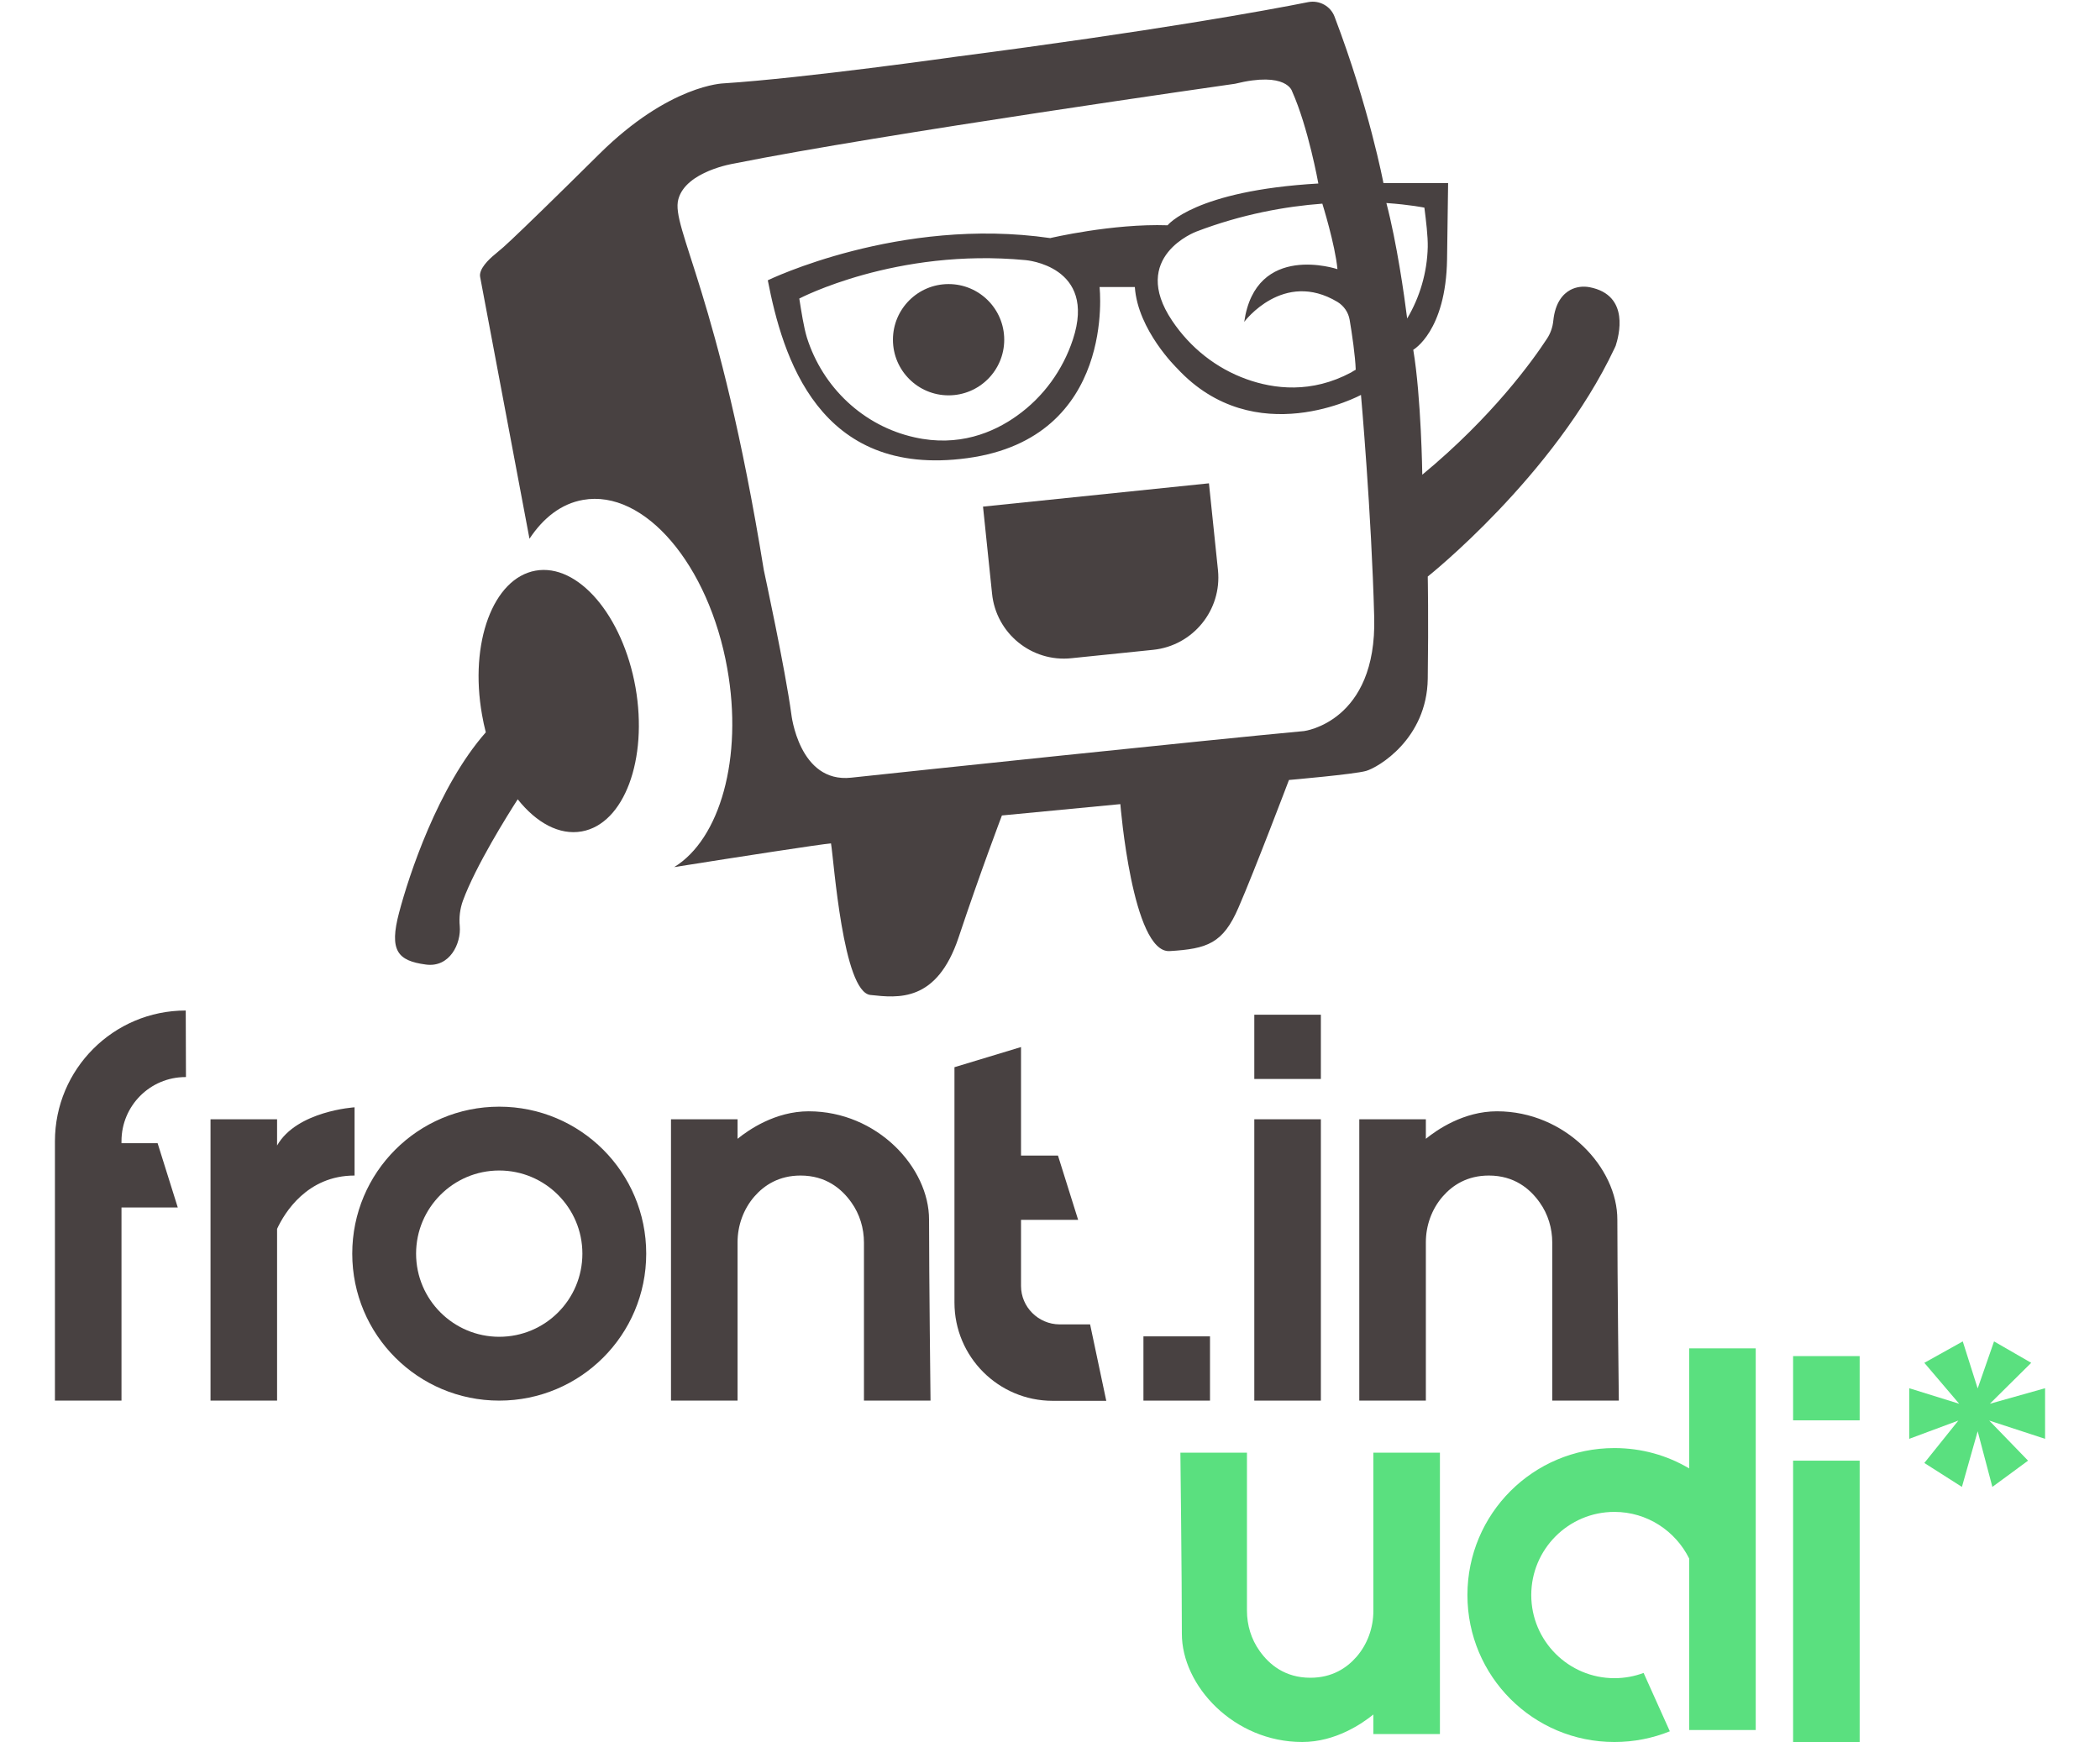
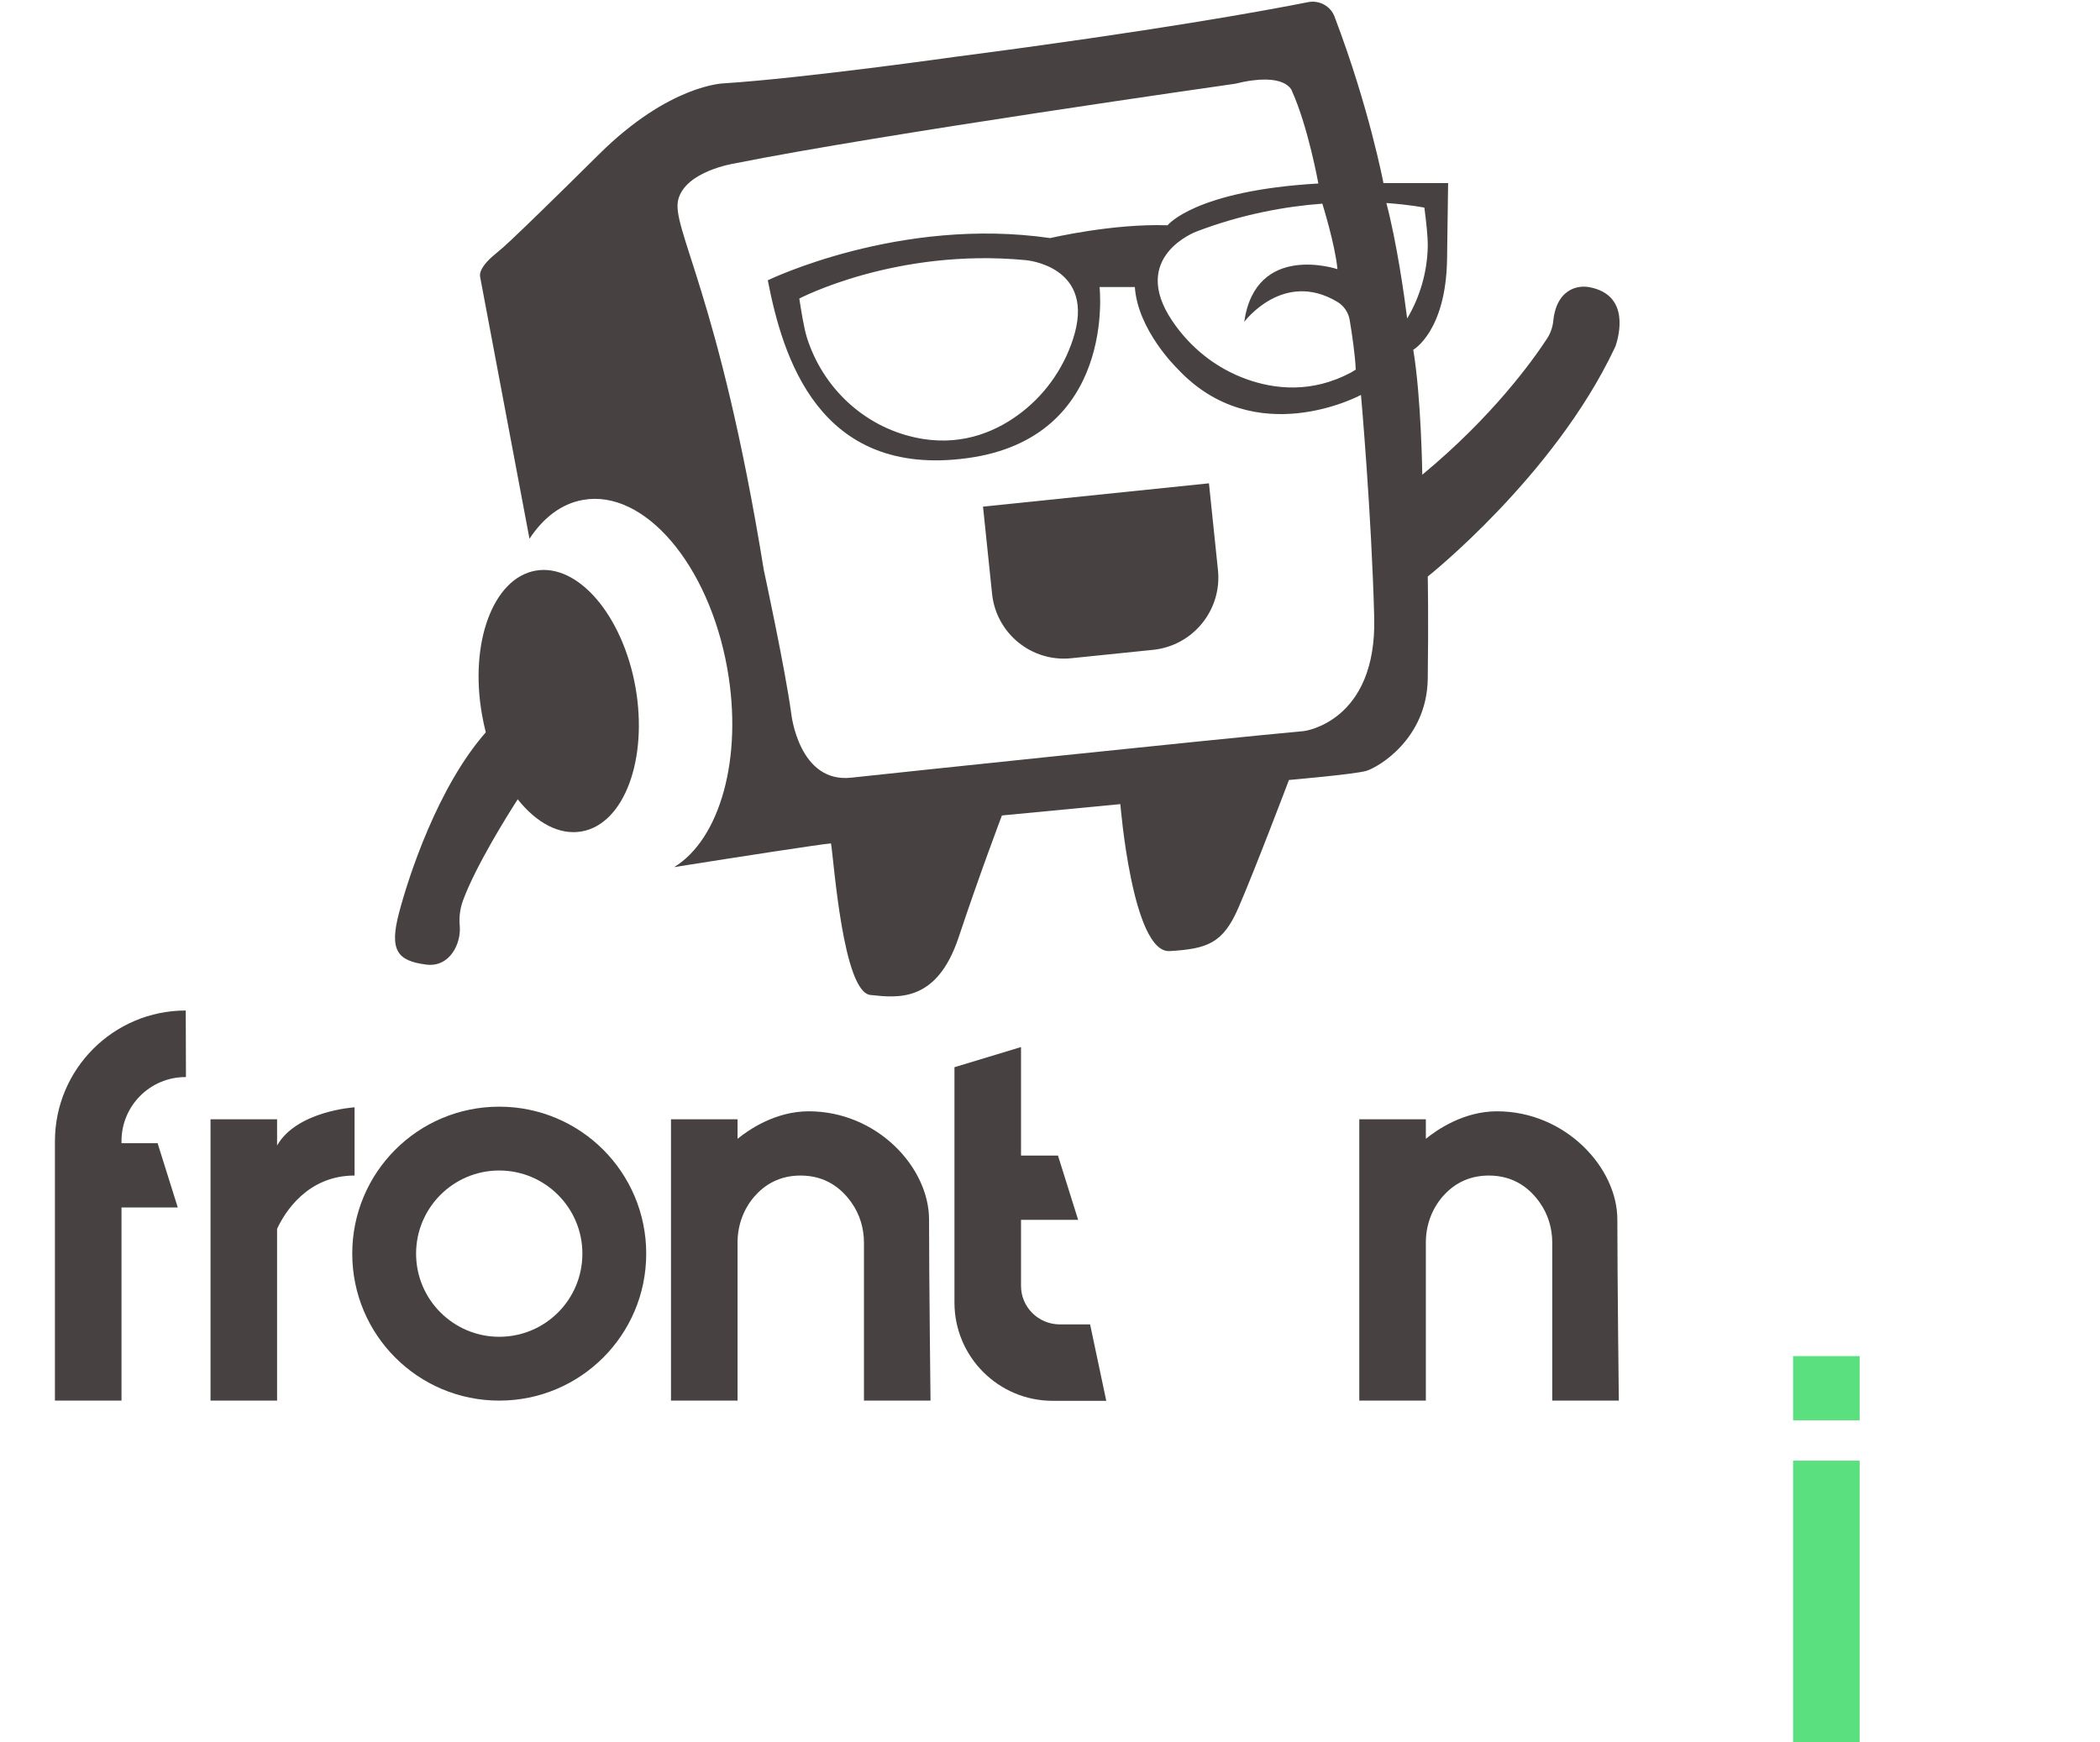
<svg xmlns="http://www.w3.org/2000/svg" height="2074" viewBox="9.3 51.3 947.8 829.7" width="2500">
  <path d="m220.9 578.4c-38.7 0-70 31.3-70 70s31.3 70 70 70 70-31.3 70-70-31.3-70-70-70zm0 109.6c-21.8 0-39.6-17.7-39.6-39.6 0-21.8 17.7-39.6 39.6-39.6 21.8 0 39.6 17.7 39.6 39.6s-17.7 39.6-39.6 39.6zm-149.3-155.4c-34.4 0-62.3 27.9-62.3 62.3v123.5h31.7v-92h26.8l-9.6-30.6h-17.2v-1c0-16.8 13.6-30.5 30.5-30.5h.2z" fill="#484141" />
-   <path d="m787.6 693.5v57.2c-10.4-6.2-22.6-9.7-35.6-9.7-38.7 0-70 31.3-70 70s31.3 70 70 70c9.3 0 18.2-1.8 26.4-5.1l-12.5-27.8c-4.3 1.6-9 2.5-13.9 2.5-21.8 0-39.6-17.7-39.6-39.6 0-21.8 17.7-39.6 39.6-39.6 15.6 0 29.1 9.1 35.6 22.2v81.7h31.7v-181.8z" fill="#5ae07f" />
-   <path d="m527.7 687.8h31.7v30.6h-31.7zm52.8-103.4h31.7v134h-31.7zm0-49.8h31.7v30.6h-31.7z" fill="#484141" />
  <path d="m837.1 747h31.7v134h-31.7zm0-49.8h31.7v30.6h-31.7z" fill="#5ae07f" />
  <path d="m115.1 596.9v-12.5h-31.7v134h31.7v-81.8c3.5-7.6 14.3-25.4 36.9-25.4v-32.5s-27.5 1.7-36.9 18.2zm253.2-16.3c-16 0-28.7 8.9-33.9 13.1v-9.3h-31.7v134h31.7v-75.4c0-8 2.8-15.8 8-21.8 4.7-5.4 11.7-10 22-10 12.1 0 19.6 6.3 24.2 12.8 4 5.6 6 12.3 6 19.2v75.2h31.7s-.7-59.3-.7-86.1c.1-24.9-24.7-51.7-57.3-51.7zm327.8 0c-16 0-28.7 8.9-33.9 13.1v-9.3h-31.7v134h31.7v-75.4c0-8 2.8-15.8 8-21.8 4.7-5.4 11.7-10 22-10 12.1 0 19.6 6.3 24.2 12.8 4 5.6 6 12.3 6 19.2v75.2h31.7s-.7-59.3-.7-86.1c.1-24.9-24.8-51.7-57.3-51.7z" fill="#484141" />
-   <path d="m603.3 881c16 0 28.7-8.9 33.9-13.1v9.3h31.7v-134h-31.7v75.4c0 8-2.8 15.8-8 21.8-4.7 5.4-11.7 10-22 10-12.1 0-19.6-6.3-24.2-12.8-4-5.6-6-12.3-6-19.2v-75.2h-31.7s.7 59.3.7 86.1c-.1 24.9 24.8 51.7 57.3 51.7z" fill="#5ae07f" />
  <path d="m469.4 663.8v-31.5h27.2l-9.6-30.6h-17.6v-51.7l-31.7 9.6v112.1c0 25.8 20.9 46.8 46.8 46.8h25.5l-7.7-36.4h-14.6c-10.1-.1-18.3-8.3-18.3-18.3z" fill="#484141" />
-   <path d="m932.8 690.2 17.7 10.2-19.7 19.5 26.3-7.4v24.1l-26.6-8.7 18.5 19.1-17 12.5-7-26.5-7.5 26.5-17.9-11.4 16.2-20.2-23.4 8.7v-24.1l23.8 7.4-16.6-19.5 18.3-10.2 7.1 22.4z" fill="#5ae07f" />
  <g fill="#484141">
-     <circle cx="434.9" cy="213.1" r="26.5" />
    <path d="m285.8 378.7c-6.1-34.3-27.4-59.2-47.6-55.6s-31.6 34.3-25.5 68.6c.5 2.9 1.1 5.7 1.8 8.4-22.8 25.9-36.7 68.4-41.3 85.9-4.8 18.1-.7 22.9 12.7 24.7 11.5 1.6 16.9-10.1 16.2-18.3-.4-4.1.1-8.2 1.5-12.1 6.1-16.6 21.4-41 26.1-48.3 8.9 11.2 19.8 17.2 30.5 15.3 20.2-3.6 31.6-34.3 25.6-68.6zm246.6-17.9-39 4c-18.9 2-35.9-11.8-37.8-30.8l-4.3-41.4 107.6-11.1 4.3 41.4c1.9 19-11.9 35.9-30.8 37.9z" />
    <path d="m740.2 188.1c-3.1-.6-6.4-.2-9.2 1.3-3.5 1.9-7.2 6-8.1 14.6-.3 3.1-1.3 6-3 8.6-6.8 10.4-26 37.2-59.4 64.8 0 0-.5-36.9-4.3-59.5 0 0 15.6-8.8 16.1-43.2s.5-36.2.5-36.2h-30.8s-6.8-36-23.3-79.3c-1.9-5-7.2-7.9-12.5-6.9-20 4-73.7 13.8-167.7 26 0 0-72 10.2-110.7 12.7 0 0-25.8.5-59.3 33.7-21.8 21.6-35.1 34.5-41.8 40.8-2.5 2.4-5.1 4.7-7.8 6.9-3.1 2.5-7.8 7.1-7.1 10.8l23.5 124.7c6.6-10 15.2-16.7 25.5-18.5 29.2-5.2 59.9 30.8 68.7 80.3 7.6 42.6-3.5 81.3-25.3 94.6 30.8-4.9 69.7-10.9 74.7-11.3 1.4 8.4 5.7 70.9 18.8 72.2 13.1 1.4 31.6 3.7 42-27.5s20.6-58 20.6-58l56.4-5.4s5.7 71.1 23.5 70c17.9-1.1 25.4-3.6 32.8-20.8 7.5-17.2 24-60.7 24-60.7s31-2.7 36.7-4.3 29-15.2 29.4-43.9 0-48.7 0-48.7 60.1-47.7 88.9-108.6c.2-.4.4-.9.6-1.3 1.4-4.4 7.1-24.1-12.4-27.9zm-77.1-19.1c-.3 12.2-3.8 23.9-9.8 34-1.4-11.1-4.9-35.9-9.9-55 11.4.8 18.1 2.2 18.1 2.2.8 6.4 1.7 13.6 1.6 18.8zm-50.2-20.7s6.1 19.5 7.2 31.2c0 0-38.9-13.1-44.4 25.1 0 0 18.6-25 44.4-9.5 3.1 1.9 5.2 5 5.8 8.5 1.1 6.4 2.7 17.4 2.9 23.8-.7.4-1.5.8-2.2 1.3-18.9 10.1-36.7 7.9-49.8 3.2-14.5-5.2-26.8-15-35.4-27.8-20.6-30.6 11.5-42.5 11.5-42.5 21.7-8.3 42.5-12 60-13.3zm-8.7 251.2c-44.4 4.1-190.8 19.5-215.7 22.2s-28.5-30.3-28.5-30.3c-2.9-21.5-13.1-68.6-13.1-68.6-21.3-131.5-44.4-163.2-40.7-176.6 3.6-13.4 26.5-17 26.5-17 69.7-14 238.6-38 238.6-38 24.7-6.1 27.2 3.6 27.2 3.6 7.7 17.2 12.5 43.9 12.5 43.9-58.9 3.4-71.8 19.9-71.8 19.9-26.3-.9-55.9 6.1-55.9 6.1-71.8-10.4-134.5 20.1-134.5 20.1 7 36 24 94.4 95.1 84.7s62.9-81.5 62.9-81.5h16.8c1.4 20.6 20.1 38.7 20.1 38.7 37.1 40.1 87.6 12.7 87.6 12.7s5 56.1 6.3 105.9c1.3 49.9-33.4 54.2-33.4 54.2zm-110.1-186.5c-4.8 14.6-14.1 27.4-26.6 36.3-11.3 8.1-27.9 15-48.8 10.3-24.4-5.4-43.8-23.8-51.3-47.6-1.5-5-2.6-12.2-3.6-18.5 0 0 46-24.2 107.8-18.3 0 0 34.1 2.7 22.5 37.8z" />
  </g>
</svg>